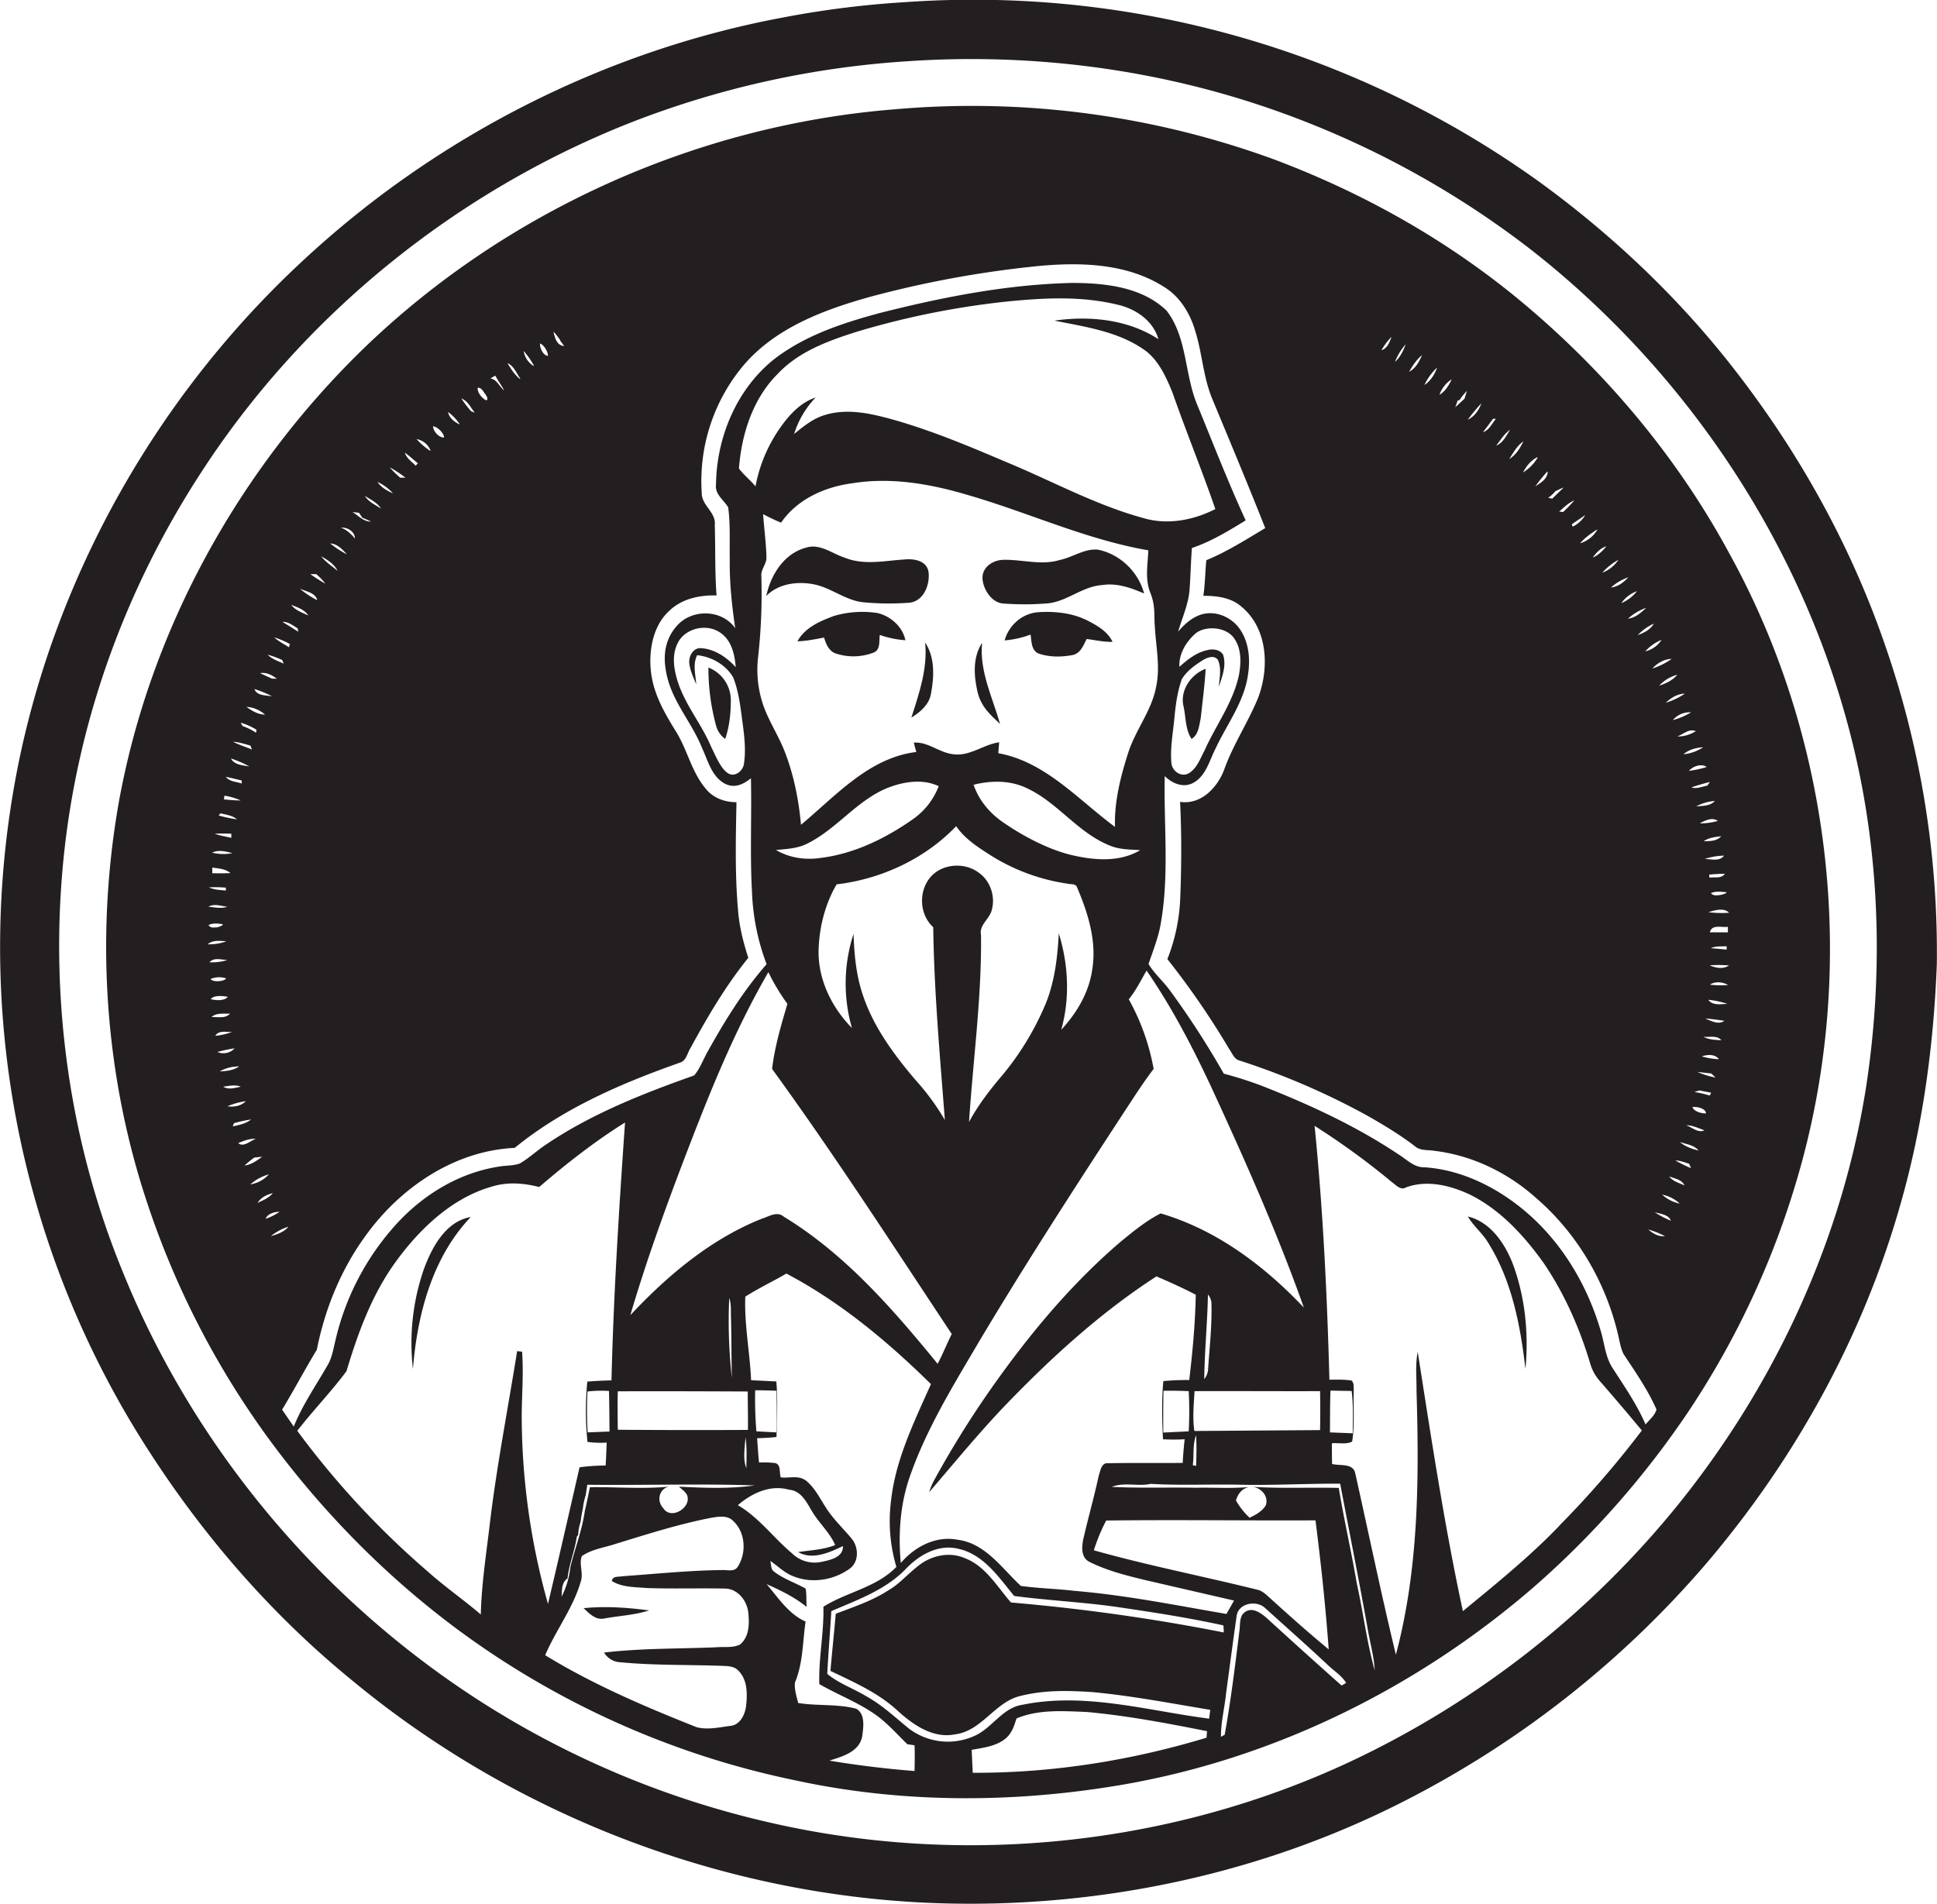
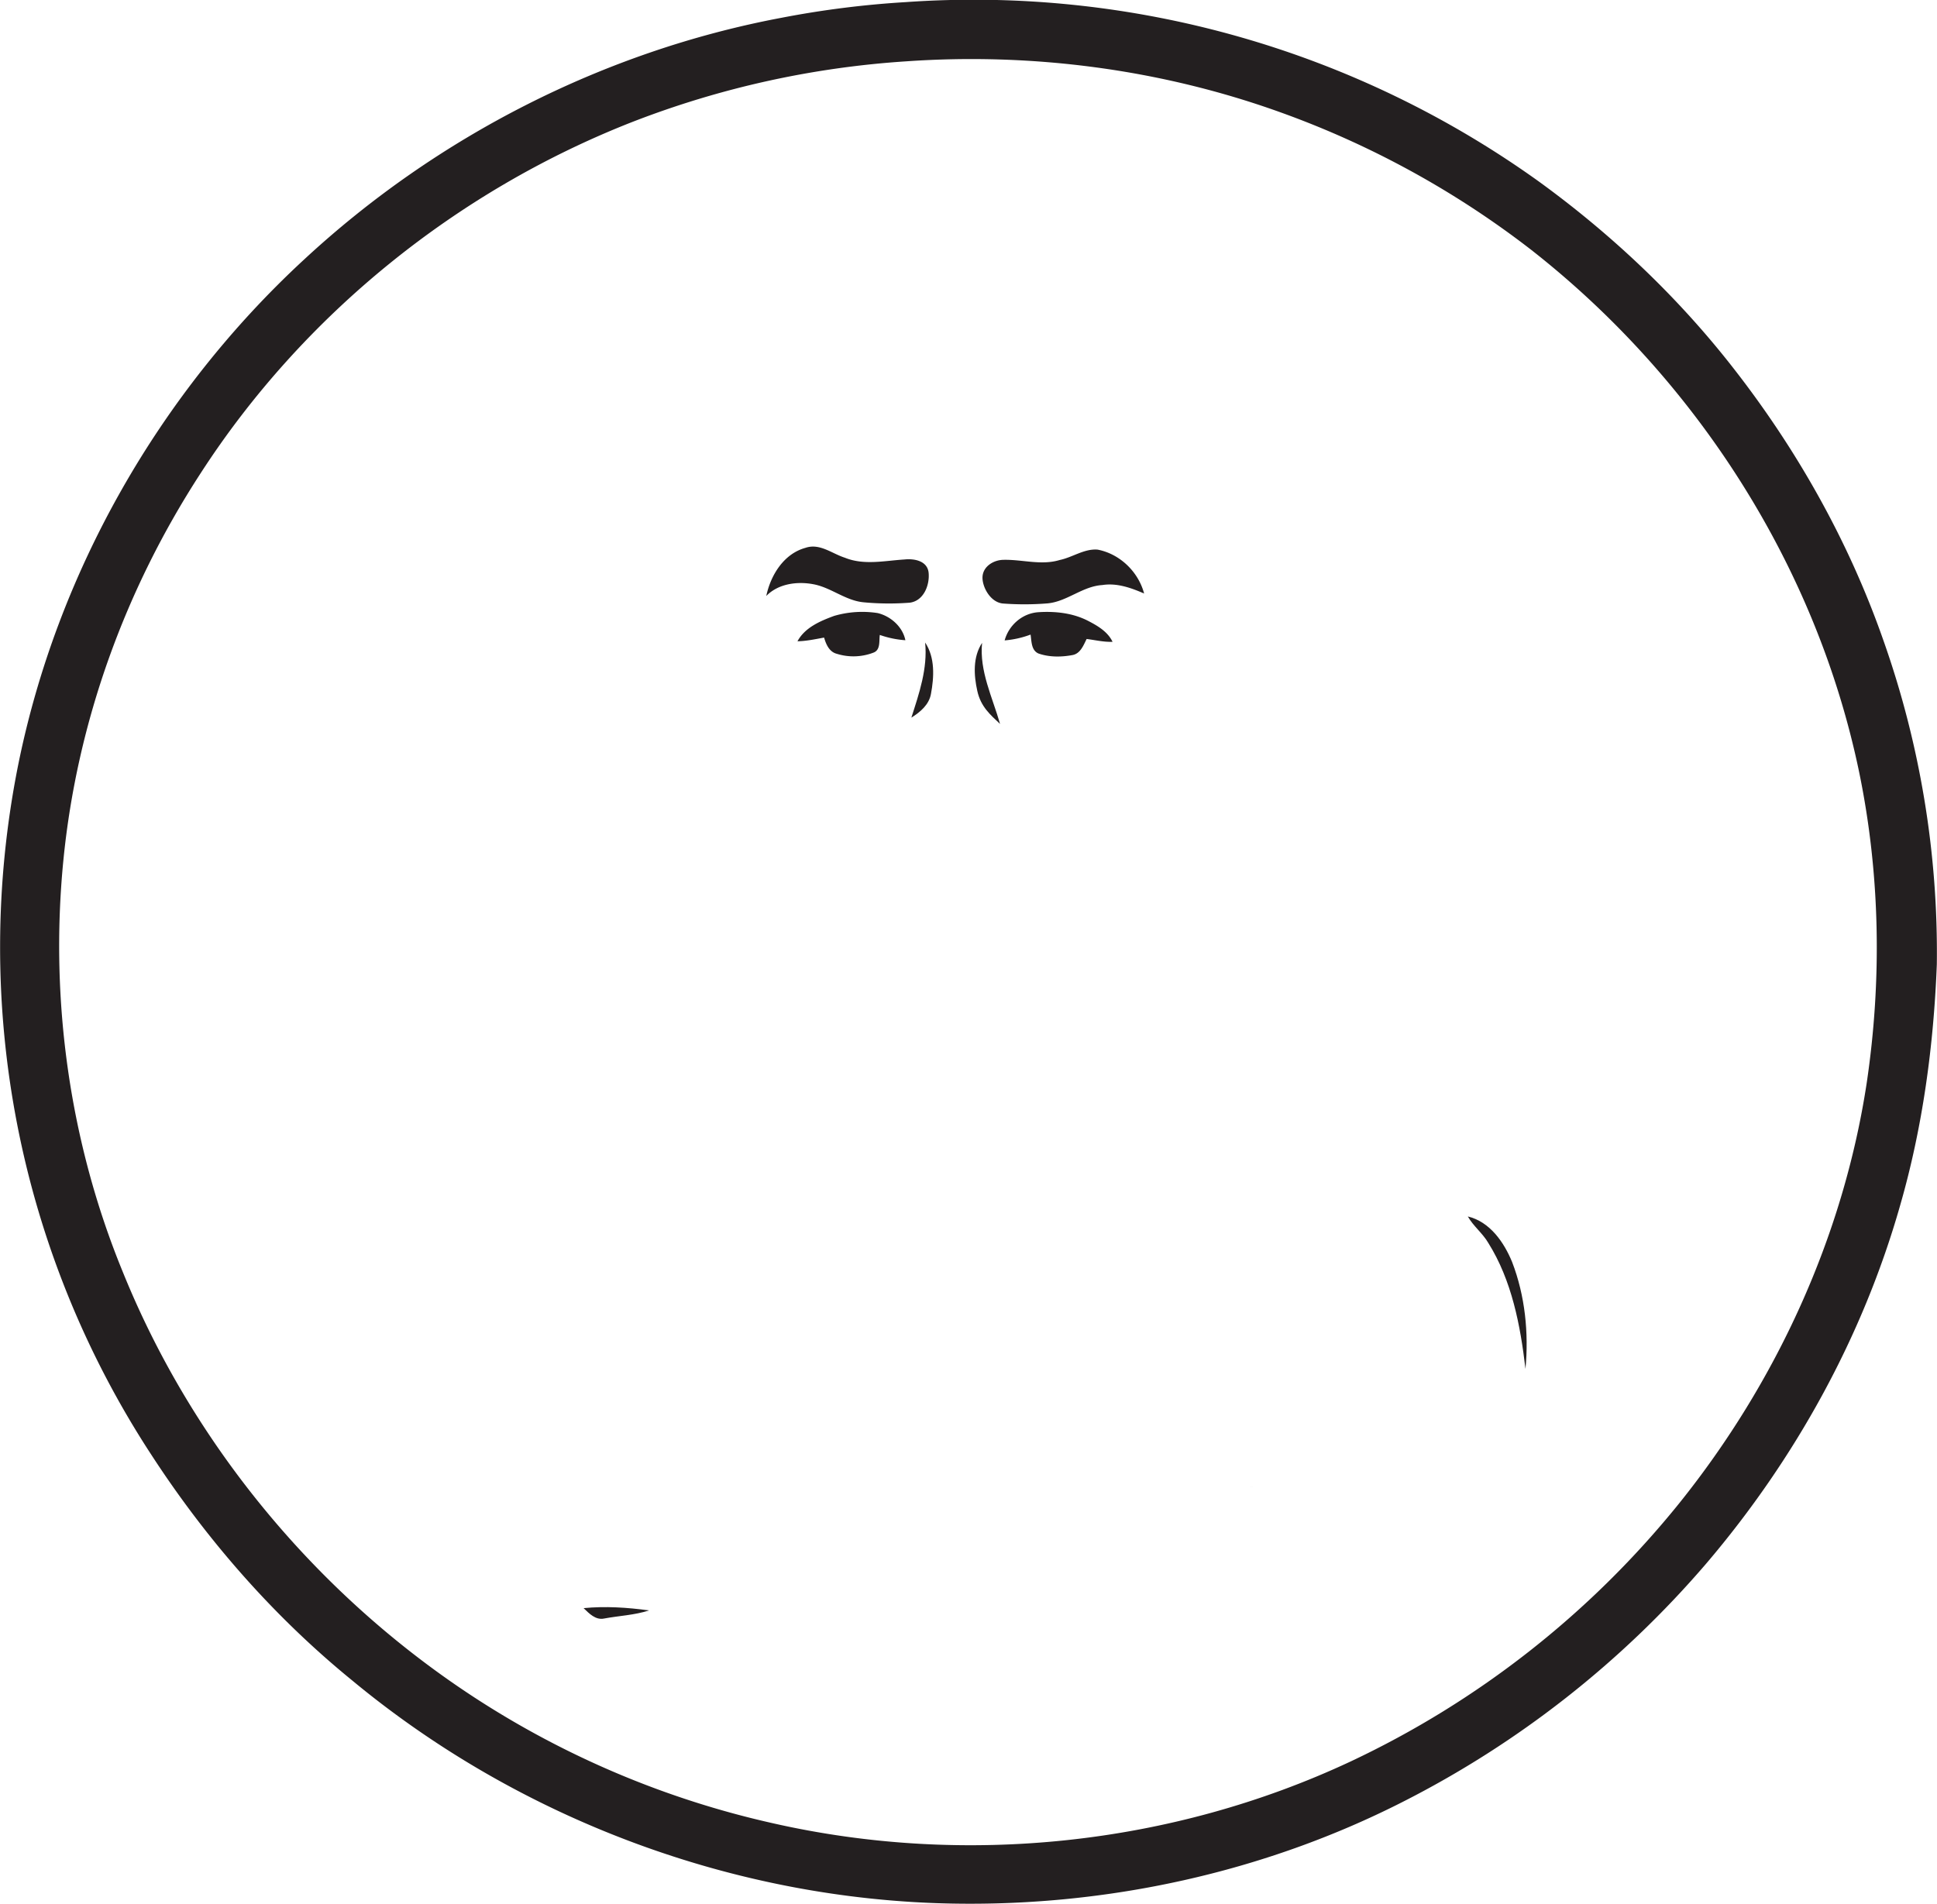
<svg xmlns="http://www.w3.org/2000/svg" id="Layer_1" data-name="Layer 1" viewBox="0 0 1098.6 1080">
  <title>bise-eise_Auto_mechanic_flat_black_logo_White_background_4b0b1bab-b809-4112-823e-4985d9822fe9</title>
-   <path d="M867,174.6c-42.9-36.6-92.5-64.8-145.3-84.5A498.8,498.8,0,0,0,507.6,62c-112.4,8.9-221.3,57.9-302.2,136.5-70.7,69-120.6,159.7-138.1,257.1C54.9,526.4,58.7,600,79.2,668.8A485.7,485.7,0,0,0,157,822.4c33,43.6,72.8,82.2,118,113a487.9,487.9,0,0,0,175.6,74.5c60.2,13.1,122.9,13.1,183.5,3,87.7-14.6,170.2-55.4,237-113.6a510.4,510.4,0,0,0,86.7-98.8,483.2,483.2,0,0,0,61-130.2c35.1-117.3,21.4-248.5-37.7-355.8C952.4,261.2,913.1,213.8,867,174.6ZM974.8,507.8c-2.1.4-3.5,0-4.4-1.1,2.4-1.2,5.4-.8,8.1-0.6S975.6,508,974.8,507.8Zm-5.3-10c0-.4-0.1-1.2-0.1-1.6a87,87,0,0,1,8.9-.5C976.3,498.6,972.5,497.4,969.6,497.9Zm-2.4-10.6a38.3,38.3,0,0,1,10.7-1.8C975.4,488.8,970.6,487.4,967.2,487.3Zm-0.8-10c2.9-2,6.5-2.4,9.9-2.8C973.7,477.2,969.9,477.2,966.4,477.2ZM964,467.1c3.1-1.6,7-3.7,10.3-1.4A36,36,0,0,1,964,467.1Zm-2.2-9.5a25.9,25.9,0,0,1,10.8-3.2C969.9,457.4,965.5,457.1,961.8,457.5Zm6.5-11.9c-3,.5-5.9,2-9,1,3.4-1.2,7-2.2,10.5-3.1Zm-10.4-8.4c2.3-2.6,6.9-4.3,10.1-2.2A55.8,55.8,0,0,1,957.9,437.3Zm-3.1-9.4c3.1-2.7,7.2-3.7,11.2-4A24.2,24.2,0,0,1,954.8,427.9Zm7-13.1a19.3,19.3,0,0,1-10.5,3C954.6,416.6,958.1,413.1,961.8,414.8Zm-13-6.3a12.4,12.4,0,0,1,10.3-4.4A37.9,37.9,0,0,1,948.8,408.5Zm-4.1-9.8c3-2.8,6.7-5.1,10.9-5.2A40.2,40.2,0,0,1,944.6,398.7Zm-3.7-9.7a21.6,21.6,0,0,1,10.3-6.2C948.6,386,944.8,387.8,940.9,389Zm-4.1-9.5c2.9-3.2,6.8-5.6,11.2-5.7A40.5,40.5,0,0,1,936.7,379.4Zm-3.9-9.8a24.4,24.4,0,0,1,9.4-6.7A15.4,15.4,0,0,1,932.8,369.6Zm-4.3-9.2a28.9,28.9,0,0,1,9.3-6.7C936,357.3,932.2,359.1,928.6,360.4Zm-5.5-9.4a30.7,30.7,0,0,1,10.5-6.3C930.7,347.6,927.4,350.6,923.1,351Zm-3.8-8.7a18.5,18.5,0,0,1,9-7A21.9,21.9,0,0,1,919.2,342.3Zm-5.8-9a28.6,28.6,0,0,1,9.9-5.9C920.8,330.5,917.5,333,913.4,333.3Zm-5.2-8.1a34.7,34.7,0,0,1,9.5-7.7A19,19,0,0,1,908.2,325.1Zm-5.3-8.6c2-2.9,4.5-5.7,8-6.8C908.9,312.6,906.3,315.2,902.9,316.5Zm2.8-16.1a16.8,16.8,0,0,1-9.7,7.6C898.9,305,902.3,302.7,905.8,300.4Zm-13.9-1.7-0.5-1.5,7.6-5.2A16.5,16.5,0,0,1,891.9,298.8Zm-5.2-8.4-2.5-.3c2.7-2.3,5.3-5,8.6-6.3A80.7,80.7,0,0,1,886.7,290.3Zm-4.1-12a23.3,23.3,0,0,1,4.1-1.9c-2.1,2.2-4.3,4.1-6.4,6.3l-2.3-.5A22.6,22.6,0,0,0,882.5,278.3Zm-10.6-18.9a24.1,24.1,0,0,1-8.3,8.4C865.7,264.5,868.2,261.2,871.9,259.4Zm5.7,8c-0.1,4.1-4,6.3-7,8.3A87.1,87.1,0,0,1,877.6,267.5ZM864,250.4c-1.9,3.9-4.2,7.7-8,10C858.3,256.8,860.4,252.9,864,250.4Zm-11.9-2.3a25.1,25.1,0,0,1,4.4-4.4c-2.1,3.4-4,7.5-7.9,9.1Zm-5.3-10.5h1.6c-2.2,2.7-3.8,6.4-7.3,7.6C842.9,242.8,844.9,240.2,846.8,237.6Zm-6.6-8.8c-1.4,3.8-3.9,7.5-7.7,9.3A87,87,0,0,1,840.2,228.8Zm-13.4-1.7h0.9a29.3,29.3,0,0,1,4.3-5.3l-1.4,4.4-5.2,4.8Zm-3.5-11.8c-1.6,3.4-3.6,6.7-6.9,8.7A17.3,17.3,0,0,1,823.3,215.2Zm-8.2-6.8c-1.4,3.9-3.7,7.6-7.2,9.9A32.4,32.4,0,0,1,815.1,208.5Zm-8.6-7c-1.6,3.7-3.6,7.5-7.3,9.4C801.2,207.4,803.4,204,806.5,201.5Zm-9.2-6.2c-1.4,3.7-3.1,7.3-6.1,10A32.2,32.2,0,0,1,797.4,195.2Zm-8.1-4.2c-1.1,3.1-2.3,6.5-5.7,7.6A37.4,37.4,0,0,1,789.3,191Zm-471.6,2,2.4,3.2c-4.3-.3-5.3-4.8-6.1-8.1C315.4,189.6,316.5,191.3,317.8,193Zm-11.5,1.7c2.4,0.7,4.7,4.7,4.7,7.1C308,201.7,306,197.2,306.3,194.7Zm-3.5,12.8a12.3,12.3,0,0,1-5.6-8.5A44.8,44.8,0,0,1,302.8,207.4Zm-7.7,7.4c-3.1-2.4-5.1-5.8-7.1-9C291.5,207.6,292.9,211.7,295.1,214.8Zm-14-1.9c1.6,2.9,3.5,5.6,5.1,8.4-2.8-2.1-4.1-6.3-7.9-6.8Zm-5.5,11c1.1,0.6,1.7,4-.4,2.6s-4.2-4-4.1-6.7C273.3,219.7,274.3,222.7,275.6,224Zm-6.4,9.9-1.8-.7a61.5,61.5,0,0,1-5.5-7.2C265.4,227.4,266.8,231.2,269.2,233.9Zm-8.5,6.7c-2.9-1.4-5.7-3.6-6.4-7A28.2,28.2,0,0,1,260.7,240.6Zm-8.8,7.5c-2.9,0-6-3.6-6.1-6.4C248.4,242.3,251.5,245.5,251.9,248.1Zm-7.8,7.5a37.9,37.9,0,0,1-7.6-6.6A10.6,10.6,0,0,1,244.2,255.6Zm-7.1,7.3-1,1.2c-2.3-2.3-5.2-4.2-6.2-7.4C232.3,258.7,234.6,260.9,237.1,262.9ZM230,271h-3a58.3,58.3,0,0,1-6-5.9A65.8,65.8,0,0,1,230,271Zm-7.1,8.9c-3.3-1.5-6.7-3.3-8.8-6.5A26.6,26.6,0,0,1,222.9,279.9Zm-6.8,8.6c-3.3-2.1-7.1-3.8-9.2-7.2C210.1,283.4,214,285.1,216.1,288.5Zm-12.5,2.4,1.9,2.8c1.7,0.7,3.3,1.4,4.9,2.2-4.2.1-7.1-3.4-10.5-5.4Zm-2.3,14.6c-2.2-2.6-4.6-5-7.9-6.1C197,298.9,201.4,301.7,201.3,305.6Zm-4.7,8.9a54,54,0,0,1-9.3-6.1C191.3,308.5,194.2,311.7,196.7,314.4Zm-5.3,9.3c-3.1-2.6-6.6-4.8-9.1-8.1C185.9,317.7,189.5,320,191.4,323.7Zm-12.1,1.9a30.4,30.4,0,0,1,5.3,5.5,93.5,93.5,0,0,1-8.5-5.4h3.2Zm0.5,14.8a52.7,52.7,0,0,1-9.6-6.4C173.6,335.5,178.9,336.3,179.9,340.4Zm-5,8.7c-3.3-1.6-7.2-2.8-9.5-6C168.8,344.6,172.7,345.8,174.8,349.1Zm-5.9,7.4,0.4,1.9c-3-1.9-6-3.8-9-5.6C163.6,352.6,166.3,355,169,356.6Zm-4.4,8.8-0.5,1.9c-2.8-1.8-5.9-3.4-8.4-5.6A46,46,0,0,1,164.5,365.4Zm-4.4,9,0.9,2.2c-3.1-1.5-6.6-2.5-9.1-5.1A53.6,53.6,0,0,1,160.2,374.5ZM157,385h-2.7l-6.8-3.1C151,381.2,154.3,383,157,385Zm-2.7,10c-3.4-.6-8.6-0.2-10-4.1A60.6,60.6,0,0,1,154.3,395Zm-4.1,10.4c-4-.1-7.4-2.2-10.4-4.4A17.5,17.5,0,0,1,150.3,405.4Zm-4.7,8.6-0.3,1.7a31.8,31.8,0,0,0-7.6-3.8l-1.1-1.9A33.4,33.4,0,0,1,145.6,414.1Zm-3.5,8.9,0.9,2.3c-3.6-1.5-7.3-2.6-10.7-4.4C135.6,421,138.8,422.1,142.1,423Zm-0.7,11.9c-3.6-.7-8.4-0.8-10.3-4.5A60.6,60.6,0,0,1,141.4,434.8Zm-4.2,8v1.7c-3.1-1.1-6.9-1-9-3.8C131.2,441.3,134.2,442.1,137.2,442.8Zm-9.8,8.6a34.5,34.5,0,0,1,9.2,2.7c-3.2,0-6.3-.3-9.5-0.6Zm-2.2,10c3.2,0.8,6.7,1.2,9.3,3.4a70.9,70.9,0,0,1-10.4-2.2Zm6.1,11.6v2.3c-3.1-.7-6.3-1.2-9.4-2.3A79.5,79.5,0,0,1,131.3,473Zm0.5,11a26.5,26.5,0,0,1-11.4-.3C124.1,481.9,128.2,483.1,131.9,484Zm-1.1,11.3c-3.4.2-6.8,0.1-10.2,0.1v-3.2C124.1,492.7,127.9,492.9,130.7,495.3Zm-2.5,8.3v1.6c-3.3-.3-6.6-0.4-9.6-1.8A67.7,67.7,0,0,1,128.2,503.6Zm0.8,10.8c-3.5,1.2-7.2.3-10.7,0C121.6,512.4,125.5,514.1,129,514.4Zm-6.7,11.7c-1.9.3-3.2-.1-3.9-1.3,2.2-1.2,5-.9,7.4-0.6S123.2,526.4,122.3,526.1Zm6.2,7.9a28.7,28.7,0,0,1-10.6,1.7C120.8,533.1,124.9,533.8,128.5,534Zm0.6,10.6a28.8,28.8,0,0,1-10.2,1.3C121.4,542.9,125.8,544.6,129.1,544.6Zm-0.7,10.5c-1.5,1.8-7.5,2.2-8.9.3A12.5,12.5,0,0,1,128.4,555.1Zm0.9,10.4c-1.9,2.4-6.9,2.1-9.7,1.3C121.5,564.4,126.4,565,129.3,565.5ZM120,577c2.8-2.7,7-1.7,10.5-2C127.9,578,123.5,576.8,120,577Zm11.9,8.3a35.6,35.6,0,0,1-9.8,2.3C124.2,584.2,128.7,585.7,132,585.4Zm1.3,9.3a8.7,8.7,0,0,1-9.9,2.2A76.1,76.1,0,0,1,133.3,594.7Zm2.4,10.4c-3.2,2.3-7.2,2.6-11,2.8A22,22,0,0,1,135.6,605Zm1,11.5c-3.2.6-6.9,1.9-10,0C129.9,616,133.4,615.2,136.6,616.5ZM129,627.6a40.9,40.9,0,0,1,10.4-2.9C136.7,627.5,132.7,628.1,129,627.6Zm3.7,9.6a68.5,68.5,0,0,1,9.7-2.1c-3,2.4-6.8,3.1-10.4,3.9Zm2.4,11.3c3.2-1.4,6.6-2.6,10.1-2.5C142.1,647,138.3,651.1,135.1,648.5Zm9.1,8.2,4.5-.5c-3,2.2-6.1,4.5-10,5A62.5,62.5,0,0,1,144.2,656.7Zm8.3,9.5a17.7,17.7,0,0,1-10.5,5.7A26.9,26.9,0,0,1,152.5,666.2Zm2.2,10.7c-2.2,2.7-5.5,4-8.6,5.5C148,679.3,151.3,677.7,154.7,676.9Zm4,10.4a26.8,26.8,0,0,1-8.1,4.1C152,688.4,155.6,687.5,158.7,687.4Zm-4.9,13.8a30.8,30.8,0,0,1,9.8-5.2C161.1,698.9,157.4,700.2,153.8,701.2Zm142.3,65.7-2.8-.3c-5.2,32.7-11.6,65.2-15.5,98-2,17.1-4.7,34.2-5.1,51.4-9.8-8.4-20.4-15.7-30-24.3a485.7,485.7,0,0,1-74.1-79.9c9-11.6,19.2-22.1,27.9-33.8,6.4-21.3,14.1-42.6,27.1-60.9s31.7-37,54.9-43.7c8.9-2.9,18.4-2.2,27.3.1,15.4-13.2,31.4-25.8,48.7-36.6-3.4,48.7-6.5,97.5-7.7,146.3-4.6.1-9.2,0.3-13.7,0.7a172.9,172.9,0,0,0,.1,34.2,57.2,57.2,0,0,0,10.9.4c-0.2,4.3-.3,8.6-0.6,13a111.8,111.8,0,0,0-14.8,1c-5.9,25.8-11.8,51.7-17.9,77.5a395.8,395.8,0,0,1-14.9-107.5C296,790.6,297,778.7,296.1,766.8Zm94.8-390.9c0.4,4.3,2.3,8.3,4,12.3-0.4-5.5-2.1-11.3.5-16.5,8.1,0.8,16.2,5.4,20.4,12.5,3.5,8.8,4.3,18.3,5.6,27.6,0.9,7,1.6,14.1.6,21.1-0.3,4.2-5.1,8.4-9.2,5.7s-6.8-9.6-9.4-14.8c-5.5-13.2-15.2-24.3-19.3-38.1-2-6.6-3-14.1.1-20.5,3.7-8.2,15-11.4,22.8-7.2s9.6,12.7,10.3,20.5c-5.2-5.7-12.3-10.6-20.3-10.8C393.1,367.8,390.7,372.2,390.9,375.9Zm28.2-110.1c1.5-19.5,7.8-39.4,21.8-53.5,12.1-13,29.2-19.1,45.7-24.3a468.2,468.2,0,0,1,84.1-16.9c20.9-2.1,42.3-3.3,62.9,1.7,10.4,2.3,20.4,9,23.4,19.6-17.2-11.2-39-13.4-59-10.5,18,3.6,37.4,6.3,52.4,17.6,7.3,6,11.2,14.9,14.7,23.5,7.7,22.1,16.6,43.7,24.2,65.8-12.6,6.4-27.4,9.2-41.2,5-27.3-7.5-52.3-21.4-78.4-32.1-20.2-8.6-40.5-17.1-61.6-23.2-12.8-3.6-26.6-7.1-39.8-3.2-6.9,1.9-12.5,6.5-17.9,10.9a52.4,52.4,0,0,1,12.2-20.7c-8.7,2.9-15.1,10-20.2,17.3a84.6,84.6,0,0,0-13.9,33.1C425.6,272.4,421.9,269.5,419.1,265.8ZM693.6,371.2c-2-2.8-5.8-3.2-8.8-2.4-6.2,1.3-11.3,5.4-15.9,9.5-0.3-7.3,3.6-13.9,8.9-18.7s18.1-4.4,22.6,3.2c3.8,5.9,3.5,13.4,2.3,20.1-3.3,15.6-13.1,28.5-19.5,42.8-2.4,4.5-4.2,9.8-8.5,12.7s-9.7-.6-10.3-5.3c-0.8-8.4.8-16.7,1.6-25s1.7-15.5,4.3-22.8c2.8-4.7,7.5-8,12.1-10.9,2.4-1.4,6.2-2.9,8.3-.1,2.3,4.8.9,10.3,0.6,15.3C693.2,383.7,695.8,377.3,693.6,371.2ZM430,372.5a324.4,324.4,0,0,0,1.8-45.8c-0.3-3.8,3.1-6.8,2.9-10.6-0.2-8.1-1.3-16.2-1.9-24.4,3.3,1.7,6.7,3.4,10.2,4.8,9.2-13.4,25-20.4,40.8-22.4,22-3.5,44.3.5,65.4,6.8,34.2,9.9,66.8,25.2,102.1,31.3-0.3,8-2,16.3,1.1,24s2,12.9,2.6,19.4c0.6,11.2,3.1,22.5.8,33.6-2.4,13.7-11.7,24.7-15.9,37.8s-8,27.7-7.5,42.1c-20.9-15.4-39.5-37-66.2-41.8l0.5-6.2c-8.6,1.2-15.9,7.5-24.9,6.9s-15-7.3-23.5-6.7c0.4,1.8.9,3.5,1.4,5.3-26.9,3.3-45.7,24.9-65.4,41.3-1.3-14.2-4.1-28.4-9.3-41.7-3.8-9.7-9.8-18.3-12.8-28.3A62.2,62.2,0,0,1,430,372.5ZM677.4,811.8c-1.1-7.5-.3-15.1.1-22.6,23.7-.1,47.4.1,71.2,0q0.2,11,0,22.1Zm1,19.8-1.9-.4c0.8-5.7-.2-11.6,1.9-17C678.7,820,678.6,825.8,678.4,831.7Zm6.8-55a10,10,0,0,1-2.2,5.8c0.2-16,1.8-32,2.1-48a8.2,8.2,0,0,1,2,5.6C687.4,752.3,686,764.5,685.2,776.6Zm-26.8-88.3c-8.4,4.3-15.7,10.3-23,16.3-25.7,22-47.8,47.9-67.6,75.2A553,553,0,0,0,530,839.4a37.3,37.3,0,0,0-3,7.1c14.2-16.5,28-33.4,43.1-49.2,26.1-27.1,54.1-52.7,85.8-73.2,7.5,3.2,15,6.6,22.3,10.4-0.3,16.2-1.8,32.3-3.7,48.4a139.7,139.7,0,0,0-14.7.6c-1,11-.7,22-0.2,33a106.3,106.3,0,0,0,12.3,0c-0.5,4.5-.9,8.9-1.1,13.4-14.1.2-28.2-.1-42.3,0.2-4-.4-4.4,4.5-5.4,7.3-2.5,11.7-5.8,23.2-8.5,34.9-1.1,4.7-1.8,11.3,3.4,13.8,10,5,20.9,7.7,31.6,10.3l50.3,11.6-4.3,7.6c-28.6-4.9-57.2-10.7-86.2-13.1-10.1-1.2-20.3-1.4-30.4-2.8-10.8-10-20.1-24.2-35.9-26.2-12.3-2.4-24.4,4-32.2,13.2-1.5-16.1-.4-32.7,4.8-48.1,9.5-27.8,25.2-53,40-78.2,27.7-46.4,57.1-91.7,86.7-136.9,3.8-5.8,7.7-11.6,11.9-17.1a127.5,127.5,0,0,0-14.1-39.5c4.1-5,6.9-10.8,10.1-16.3,14.5,21.1,26.3,43.8,37.1,67,18.8,40.8,37.1,81.9,52.1,124.2C717.1,718.1,690,697.7,658.4,688.4ZM674.2,812l-14.4.7c-0.1-7.9-.1-15.8.1-23.7,4.8-.1,9.6,0,14.3.2C674.6,796.7,674.6,804.3,674.2,812Zm71.9,50.5c3.1,24.3,5.7,48.7,7.5,73.2-11.4-9.4-22.4-19.2-33.4-29.2-1.9-1.7-3.7-3.5-6.1-4.4-31.2-7.8-62.8-13.9-93.7-22.6a100.7,100.7,0,0,1,7-16.9C667.1,862.1,706.6,862.7,746.2,862.5ZM529.3,526c0.5,36.6,3.8,73,6.6,109.4a136.5,136.5,0,0,0-16.9-23c-12.1-14.3-23.5-29.7-29.5-47.6-3.9-11.3-5-23.2-5.4-35a91,91,0,0,0-.9,53.4c-11.7-11.9-19.6-28.2-18.9-45.1,0.5-12.6,3.8-25.5,10.2-36.4,25.4-3,50.1-14.5,67.8-33,4.6,6.7,11.4,11.3,18.1,15.6a112.1,112.1,0,0,0,45,17c1.8,0.5,4.8-.2,5.5,2.2,6.3,14.7,11.3,30.9,8.5,47-1.9,12.8-8.8,24.3-17.5,33.7,5-17.9,4.1-37-1.4-54.7-0.7,13.6-2.3,27.4-7.5,40.1a161.1,161.1,0,0,1-24.1,39.9c-7.2,8.4-14,17.2-19.3,27,2.3-35.3,7.2-70.5,6.8-106-1.2-5.7,4.6-8.9,6-13.9,2.3-7.6-.5-16.6-7-21.3-8.1-6.4-21.4-5.5-28,2.7S521.6,519,529.3,526Zm-89.2-43.8c6.1-.6,12.4-0.8,17.9-3.7,16.7-8.3,28.1-24.6,45.6-31.6,9-3.5,19.8-5.2,28.8-.9a40.6,40.6,0,0,1-15,19c-15.5,10.8-33.1,19.4-52,21.7C456.8,488,447.7,486.7,440.1,482.2Zm112.1-37c9.8-2.5,20.8-2.6,30.1,1.9,17.4,8,28.8,25.1,46.7,32.4,5.6,2.5,11.7,2.4,17.7,2.8-11.6,6.9-25.7,5.8-38.4,2.9s-27.2-10.3-39.1-18.5C561.5,461.5,555.2,454.1,552.2,445.2ZM446.6,569.5c-3.6,12.1-7.2,24.3-8.7,36.9,35.6,49,68.4,99.9,101.9,150.4-2.8,5.6-5.1,11.4-8,16.9-25.5-31.2-52.5-62.3-87.3-83.5-3.8-3.3-8.5,0-12.5,1.2-29,11.6-53.4,32.2-74.5,54.7,10-34,22.3-67.3,35.1-100.4s25.9-64.3,43.2-94.2A116.4,116.4,0,0,0,446.6,569.5Zm-32,178.2c0.3,11.3.2,22.7,0.5,34a287.2,287.2,0,0,1-1.5-45.3C414.9,740.1,414.4,744,414.6,747.8Zm9.5,41.6c0,7.3.2,14.6,0.1,21.9q-36.9.2-73.8-.1c-0.1-7.3-.2-14.5,0-21.8C375,789.2,399.5,789.3,424.1,789.4Zm4.5,53.3c-14.3,2.1-29,1.5-43.5.8,1.5,1.4,3.3,2.6,4.4,4.4,3.4,7.1-8.9,14.9-13.3,7.8-3.8-3.9-2.6-10.7,3-12.2-14.8,1.4-29.7.1-44.6,0.3-1,4.5-1.8,8.9-2.9,13.4-1.5,10.9-5.6,21.2-8.2,31.9a47.9,47.9,0,0,1-5,16.8c0.3-3.8-.1-8,3.4-10.4,0.8-8,4.1-15.5,5.2-23.5l0.8-1.2a28.5,28.5,0,0,1,1.4-7.4,71.4,71.4,0,0,1,1.3-7.6,39.2,39.2,0,0,1,1.6-7.5c0.3-2,.6-3.9.9-5.9C365,842.7,396.8,841.6,428.6,842.7Zm-0.3-53.9c4,0,8,.1,12.1.3,0.2,7.8.3,15.7-.1,23.6l-11.3-.6A224.6,224.6,0,0,1,428.3,788.9Zm-95,23.9a214.1,214.1,0,0,1-.1-23.2,68.1,68.1,0,0,1,12.2-.3c0.2,7.6.2,15.3,0.3,23Zm89.5,2.7c0.9,5.8.6,11.7,0.5,17.6C421.2,827.4,422.5,821.1,422.8,815.4ZM351.9,943c19.6,1.9,39.4,1.3,59,2.1,2.9,0.1,6.1.5,8.1,2.9,5.1,5.3,4.9,13.4,4.1,20.2-0.7,4.8-3.4,10.3-8.8,10.9s-13,2.5-19.3.7c-29.5-11.7-58.7-24.2-85.8-40.8,6.2-14.5,16.2-27.2,20.4-42.5,1.2-4.5-1.3-9.4.4-13.7,5.5-3.9,12.6-4.8,19-6.9,17.9-5.5,35.7-11.2,54.1-14.8,4.2-.7,9.5-1.7,12.8,1.8,7,6.5,7.6,18.3,2.4,26.1-2,2.9-6,1.5-8.9,1.7-18.8.2-37.6,2.2-56.3,3.5-2.2.5-5.6-.3-6.1,2.7,5.9,3.7,13.2,3.4,19.9,4,14.7,0.5,29.5,0,44.2.3,7.2,0,12.6,6.8,13.3,13.6s0.5,13.7-4.6,18.1c-4.1,2.1-9,1.2-13.4,1.6-21.3.9-42.7,0.5-63.8,3A11.3,11.3,0,0,0,351.9,943Zm66.6-89.1c7.8-6.8,18.5-11.8,28.9-8.8,7.9,0.6,10.7,8.8,14.5,14.4s9,10.6,11.8,17c-6.7,2.7-14,2.9-21,4,8.1,4.7,17.8.2,25.4-3.4,0.2,6.5-7.5,8-12.5,9a18.2,18.2,0,0,1-16.4-4.9C438.7,872.4,430.5,860.9,418.5,853.9Zm100.2,150.8q-24.3-1.9-48.3-5.9c7.3-2.3,16.9-4.9,18.6-13.7,0.7-5.1,1.9-12.6-3.3-15.7-10.7-2.9-22.1-1.5-33-3.3-0.9-3.8-2.3-7.8-1.8-11.7,4.6-10.9,4.3-23,6-34.5-9.6-4.2-15.5-13.5-22.1-21.2,8,3.5,15.9,7.4,22.7,12.9-0.3-3.5.1-7-.6-10.4-6-3.4-12.7-5.5-18.1-9.8-1.7-1.4-1.4-4-1.9-5.9,4.5,3.1,8.4,7.2,13.8,9,10.2,3.9,22.3,1.8,31.1-4.5,5.4-3.8,5.3-12,1.4-16.9s-10.4-11-14.5-17.4-6.2-10.9-10.8-15.1-10.1-1.8-15.1-2.5c-0.9-2.6.3-7.2-3.1-8.1a55.2,55.2,0,0,0-9.2-.3c-0.5-4.6-.7-9.2-1.1-13.8,3.7-.1,7.4-0.3,11-0.7,0.3-10.5.8-21-.1-31.5L426,783c-0.7-15.8-3.9-31.6-3.3-47.4,7.5-4.8,15.6-8.6,23.3-13.1,30.6,16.1,57.4,38.5,82,62.7-9.4,21.2-20,42.5-22.6,65.9a91.1,91.1,0,0,0,3,37.8c-11.3,11.7-28,14.2-41.4,22.6,0.4,14.7-2.8,29.3-2.3,43.9,11.6,6.7,24.6,11.3,35.1,19.8,5.3,4.4,9.9,9.5,14.8,14.3l4.1,0.6C518.9,994.8,518.8,999.7,518.7,1004.7Zm165.6-18.9c-42.9,13-87.7,20.1-132.6,19.9-0.2-4.4-.4-8.7-0.6-13,5.9-1.1,12.2-1.8,17.4-5.1s6.5-7.9,8-12.7c12.5-5.3,26.5-4.2,39.8-3.7,23,2.1,45.7,6.4,68.3,10.9C684.5,983,684.4,984.8,684.3,985.7Zm1.5-10.8c-35-4.5-70.5-15.1-105.8-7.9-11.7,1.7-17.4,13.6-27.8,17.9a36.6,36.6,0,0,1-36.6-4.3c-7.8-6.3-15.2-13.4-24.1-18.3-7.3-4.5-15.7-7.3-22.3-12.8,0.6-11.9,1.6-23.7,2.3-35.6,14.8-6.4,30.8-12,42.3-24,7.5-7.9,18.4-14.1,29.6-11.4,14.4,3.1,23,16.1,31.8,26.8,19.7,2.6,39.7,3.5,59.4,6.4s39.7,6,59.3,10.3l0.2,4a1109.9,1109.9,0,0,0-120.7-17c-8-9.1-14.4-20.7-26.3-25.2-8.6-3.7-18.7-1.5-25.9,4.1s-11,10.6-17.7,14.4c-9.1,5.9-19.4,9.2-29.5,13.1-0.9,10.8-2.1,21.6-3,32.4,13.3,6.4,27.1,12.4,38.1,22.6,8.8,8,20,15.9,32.6,13.4,15.1-1.9,22.4-18.1,36.7-21.7s27.3-3.1,40.9-2.3c22.5,2.1,44.8,6.4,67.1,10.1Zm75.1-18.8q-21.5-19.1-42.7-38.5c-3.1-2.6-7.5-5.9-11.6-3.5s-3,7.6-3.7,11.4c-2.4,19.5-4.8,39.1-8.3,58.5l-2.1,1.2c-0.1-8.4,2.1-16.5,2.9-24.8,2-14.6,3.9-29.3,6-43.9,1.1-7.2,11.3-9,16.2-4.3,11.7,10.6,23.6,21.1,35.1,31.9,3.6,3.5,8.1,6.2,10.8,10.5Zm8.7-57.5c-3.1-18.3-7.3-36.4-10.3-54.6-16.2-.4-32.5.4-48.7-0.6h-0.2c5,0.5,9.3,5.5,7.5,10.5-2.1,3.4-5.7,5.4-9.2,7a41,41,0,0,1-7.7-9.8c1.1-3.8,3.5-6.8,7.4-7.6-10,.9-20,0.2-30,0.4-15.9-.3-31.9.3-47.8-0.5,6.9-2.8,14.8-.1,22-1.7,17.2,1,34.5.1,51.7,0.5s37.2-.7,55.8-0.6c5.2,27.4,10.7,54.8,15.6,82.3,1.3,7.9,3.6,15.6,4,23.6C775.2,931.6,773.2,914.9,769.6,898.6Zm114.8-33.1c-16.9,17.6-35.9,32.9-54.7,48.4-10.5-48.7-17.9-97.9-25.6-147-1.5,7.2-.6,14.6-0.7,21.9,1.5,50.1,1.3,101-11.7,149.8-8.3-34.2-15.4-68.8-23.1-103.1-1.3-5.7-8.8-3.9-13.1-5.1q-0.1-5.9-.1-11.7c3.7-.4,8.1.8,11.5-1,1.5-9.6.6-19.3,0.9-28.9-0.1-2,.3-4.2-1.2-5.7-4.2-.7-8.4-0.5-12.6-0.5-1.3-48-3.6-96.1-8.4-144a422.7,422.7,0,0,1,43.8,31.9c2.4,1.7,5,4.9,8.1,3,11.9-4.4,25.1-1.1,36.2,4.1,17.3,8.6,30.7,23.3,41.8,38.8,11.8,17.4,20.4,36.9,26.4,57a25.4,25.4,0,0,0,5.4,9.9c8.1,9.3,16,18.6,23.9,28.1A547,547,0,0,1,884.4,865.5ZM754.3,812.6c0.1-7.9,0-15.8.3-23.7l12,0.2c1,7.9.7,16,.6,24Zm179-4.5c-4.9-11.4-12-21.6-18.7-32-4.3-6.6-4.6-14.7-7-22-6.7-22.5-18.6-43.7-35.3-60.3s-40-30.1-64.6-31.6c-5.2.1-9-3.6-13-6.3-24.5-16.6-51.5-29.1-79-39.9a219.1,219.1,0,0,0-21.6-6.9,487.4,487.4,0,0,0-30.4-47c-3.8-5.3-8.9-9.6-12.3-15.2,2.6-7.7,5.7-15.3,7-23.3,4.8-27.5,1.6-55.5,2.2-83.3,4.1,4,10.2,6.8,15.8,4,7.6-3.8,9.5-12.9,13.1-19.8,6.4-13.7,16.1-26.2,18.3-41.6,1.4-8.8.6-18.5-4.6-26s-15.2-11.2-23.5-7.7c-4.6,1.9-8.3,5.4-11.5,9.1,2.3-7.9,5.9-15.6,6.5-24s0.7-15.6,1.3-23.4c10.9-3.7,20.8-9.7,30.5-15.7-10-21.7-18.6-44-27.7-66.1-7-17.2-5.5-37.7-17.1-52.8-13.9-13.5-34.7-15.7-53.2-15.8-37.1.8-73.7,8-109.6,17.1-21.1,5.7-42.5,12.7-60,26.3-21.1,16.9-32.5,44.2-32.8,70.9-0.8,5.6,4.4,8.8,6.9,13,1.3,9.8.7,19.8,0.9,29.7-0.2,13,1.2,26,3.1,38.9-7.5-10.7-24.2-11.1-32.8-1.7s-8.2,20.8-5.3,31.2c4,14,14,25.1,19.3,38.5,3.1,6.6,5,14.6,11.2,19.1s12,1.7,16.5-2c0.5,21.5-.6,42.9.6,64.4a128.9,128.9,0,0,0,8.3,41.1c-13.2,15-23.7,32.1-33.4,49.5-2.6,4.5-4.3,9.6-7.7,13.6-29.1,10.3-58.3,21.8-84,39.2-5.2,3.4-9.7,7.8-15,10.8-3.7,1.3-7.8,1-11.6,1.7-22.4,3.4-42.7,15.7-57.9,32.2A147.2,147.2,0,0,0,190,761.5c-1,4.1-1.7,8.3-3.7,12.1-6.7,11.8-14.6,23.1-19.7,35.7l-6.6-9.6c6.8-11.2,12.9-22.8,19.7-34,4.6-23.3,13.8-45.8,27.9-65,19.6-27.1,50.2-47.9,84.3-49.5,27.7-22.6,60.9-36.8,94.4-48.6,3.1-1.4,3.6-5.4,5.3-8,9.7-17.8,20-35.4,32.8-51.2-2.8-8.8-5.1-17.7-5.8-26.9-1.8-20.4-1.3-40.9-.9-61.4-6.8,0-13.5-2.5-17.7-8-7.8-9.4-10.2-21.8-16.6-32.1s-12.3-20.6-14-32.4,0.3-26.9,10-35.9c7.1-7,17.4-9.2,27-8.9-1-13.3-.6-26.7-1-40,0.8-7.2-7.5-11-7.4-18.2A102.1,102.1,0,0,1,422,206.9c18.1-21,45.1-31.1,71.1-38.4a593.8,593.8,0,0,1,97.1-17.7c23.6-2.1,49.3-1.2,69.9,11.9,9.1,5.5,14.9,15.1,17.8,25.1,4,12.7,4.5,26.2,9.7,38.6,10.1,24.3,20.3,48.7,30,73.2-10.9,6.5-21.7,13.4-33.4,18.2-0.7,6.7-.7,13.5-1.7,20.2,7.8,0,16.1,1,22.1,6.6,14.4,12.3,15.3,34.2,9.1,50.9-5.6,13.9-14.1,26.5-19.2,40.6-3.7,10.4-13.2,20.6-25.2,18.8,0.9,18.1.8,36.2,0.1,54.3a104.9,104.9,0,0,1-7.3,34.9,456.3,456.3,0,0,1,35.1,51.1c1.7,2.3,2.7,5.6,5.7,6.4a416,416,0,0,1,72.4,31.2c9.3,5.3,18.5,10.8,27,17.3,3.1,2.9,7.6,2.1,11.5,2.8,21.4,2.6,41.6,12.5,57.5,26.8,23.2,20,39.4,47.7,46.4,77.4,0.9,3.7,1.4,7.6,3.1,11,6.7,10.2,13.8,20.3,18.7,31.5C938.6,803,935.5,805.4,933.3,808.1Zm1.6-110.6a47.7,47.7,0,0,1,9.4,3.8C940.7,701.6,937.4,699.8,934.9,697.5Zm3.6-9.8c3.3,1,7.7,1.2,9.2,4.8A49.6,49.6,0,0,1,938.5,687.7Zm4.2-10a20.7,20.7,0,0,1,10,5.1A20.8,20.8,0,0,1,942.7,677.7Zm4-10.3c3.1,1.2,7.1,1.7,8.7,5.1C952.4,671.1,948.8,670.2,946.7,667.4Zm3.5-9.1c2.7,0.1,5.2,1.1,7.8,1.9l1.1,2.5A72,72,0,0,1,950.2,658.3Zm2.6-10.4c3.7,1.2,8,1.7,10.6,4.8C959.7,651.8,955.8,650.5,952.8,647.9Zm3.5-9.5c3.7-.1,7,1.7,10.4,2.8C963.1,643,959.6,639.4,956.3,638.4Zm3.6-10.4c2.4-.2,7.4.6,7.7,3.6C965.1,631.8,960.5,630.5,959.9,627.9Zm9.8-6.5a61.7,61.7,0,0,0-8.7-2l2.8-.9,6.7,1.3Zm-7-13.4,7.9,0.9,2.4,2.3A45.9,45.9,0,0,1,962.7,608.1Zm2.5-8.8c3.1-1.1,7.6-1.4,9.7,1.6A42.4,42.4,0,0,1,965.2,599.3Zm0.9-11.1c3.3,0.3,7.8-1,10.2,1.9C972.9,590,969.3,589.8,966.1,588.2Zm1-10.4c3.6,0.2,7.2.8,10.9,1.3C974.7,581.6,970.4,579.1,967.1,577.8Zm1.8-10.6a46.9,46.9,0,0,1,10.8,2.3C976,569.6,971.3,570.6,968.9,567.2Zm0.9-8.6c3.1-2,7.2-1.6,10.3.2A50.6,50.6,0,0,1,969.8,558.6Zm0-29.8c1.2-4.6,6.7-2.5,10.2-3v3.1H969.8Zm9.6,9.9-9.1-.8c2.8-1.3,6-.9,9-1.1C979.3,537.3,979.3,538.2,979.3,538.7Zm-9.5,8.9a78.1,78.1,0,0,1,10.7.1C977.3,550,973.1,549.1,969.8,547.7Zm-0.7-30.2c3.6-1,8.4-2.6,11.5.4A59.4,59.4,0,0,1,969.1,517.5Z" fill="#231f20" />
  <path d="M1068.1,363c-19.7-56.3-49.4-108.9-86.2-155.7-31.1-39.6-68.1-74.5-108.8-104.1A549.7,549.7,0,0,0,513.7,1.2a542,542,0,0,0-70,8.8c-101,18.9-196.1,67.5-271.3,137.3C90.3,223.1,32.2,324.9,10.2,434.5A526.3,526.3,0,0,0,85.9,825.4c31.2,48,69.3,91.6,113.7,127.8,95,78.8,217.1,124.5,340.5,126.7,88,1.6,176.5-17.6,255.1-57.5A561.5,561.5,0,0,0,967.9,886.8c50.2-59,88.6-128.4,109.8-203,12.8-44.4,19-90.5,20.8-136.7A531.2,531.2,0,0,0,1068.1,363Zm-9.4,251.6c-13.3,87.1-51.3,169.7-106.3,238.2A528.3,528.3,0,0,1,766,999.3c-101.4,47.5-218.6,59.8-327.8,35a517,517,0,0,1-169.4-71.5C180.2,904.9,109.4,819.8,69.7,721.7,39.5,648.2,28.2,567.4,35.9,488.5s35.2-154.4,78-220.2c58.1-89.8,145.2-160.1,244.7-199.1A522.3,522.3,0,0,1,513.9,34.8c71.6-5,144.4,4.5,212,28.8a518.8,518.8,0,0,1,142.5,78.1c93.7,73.4,161.9,179.7,186.1,296.6C1066.4,496.1,1067.4,556.2,1058.7,614.6Z" fill="#231f20" />
-   <path d="M411.3,419.2c2.5-7.2,3.2-14.9,3.2-22.5a20,20,0,0,0-12.7-18,123.8,123.8,0,0,0,4.4,33.2A13.5,13.5,0,0,0,411.3,419.2Z" fill="#231f20" />
  <path d="M569.2,342.4a162.1,162.1,0,0,0,24.9-.1c11.1-1,19.8-9.7,31.1-10.4,8.3-1.3,16.3,1.6,23.7,4.8-3.3-12.4-13.8-22.5-26.4-24.9-7.6-.6-14.2,4.4-21.5,5.9-10.5,3.2-21.4-.4-32-0.1-5.2.1-11,3.4-11.7,9S561.5,342,569.2,342.4Z" fill="#231f20" />
  <path d="M567.2,410.7c-4.3-15.1-11.8-30-10.2-46-5.3,8.1-4.7,18.3-2.7,27.3S561.7,405.5,567.2,410.7Z" fill="#231f20" />
  <path d="M616.5,351.9c-8.5-4.2-18.2-5.2-27.5-4.6s-16.9,7.5-19.2,16a54.2,54.2,0,0,0,14.7-3.3c0.6,3.7.3,8.8,4.4,10.7,6.2,2.2,13.1,2.1,19.5.9,4.4-.9,6.1-5.5,7.9-9.1,4.9,0.6,9.7,1.8,14.7,1.6C628.2,358.2,622.2,354.8,616.5,351.9Z" fill="#231f20" />
-   <path d="M671.4,401.3c1.2,6,.9,12.6,4.4,17.9,4-2.4,4.3-7.6,5.2-11.7,1-9.4,2.3-18.7,2.8-28.1C675.2,382.6,668.8,392.2,671.4,401.3Z" fill="#231f20" />
-   <path d="M240.4,720a128.5,128.5,0,0,0-6.2,56.6c2.5-30.9,10.9-63.2,32.8-86.2C252.8,692.9,245,707.5,240.4,720Z" fill="#231f20" />
  <path d="M497.8,347.8a56.9,56.9,0,0,0-24.7,1.6c-7.9,2.9-16.6,6.6-20.8,14.4,5.1-.1,10.1-1.2,15.1-2.1,1.1,3.8,2.9,8.1,7.2,9.2a31.6,31.6,0,0,0,20.9-.7c4-1.6,3-6.6,3.5-10a54.8,54.8,0,0,0,14.5,3C512,355.7,505.3,349.6,497.8,347.8Z" fill="#231f20" />
  <path d="M331,912.3c3.1,3,6.8,6.9,11.6,5.9,8.5-1.6,17.3-1.9,25.5-4.6C355.8,911.9,343.3,911.1,331,912.3Z" fill="#231f20" />
  <path d="M708.5,843.6l1.9-.2h-0.1Z" fill="#231f20" />
  <path d="M516.9,407.1c5-3.1,10-7.3,11.1-13.4,1.8-9.6,2.4-20.7-3.3-29.2C526.2,379.2,521.3,393.4,516.9,407.1Z" fill="#231f20" />
  <path d="M710.5,843.4h0Z" fill="#231f20" />
  <path d="M710.1,843.4h0Z" fill="#231f20" />
  <path d="M832.5,690.1c3.1,5.5,8.4,9.5,11.6,15,13.4,21.4,18.2,46.8,21.1,71.5,1.9-20.4-.2-41.5-7.6-60.7C853,704.7,845,693.1,832.5,690.1Z" fill="#231f20" />
  <path d="M461.1,331.4c10.2,1.8,18.4,9.4,28.9,10.3a153.2,153.2,0,0,0,26,.2c7.8-1,11.3-9.8,10.7-16.8s-8.2-8.3-13.8-7.7c-11.2.7-22.9,3.4-33.7-1-7.3-2.3-14.3-8.4-22.4-5.6-12.3,3.4-19.7,15.5-22.2,27.3C441.3,331.2,451.9,329.7,461.1,331.4Z" fill="#231f20" />
</svg>